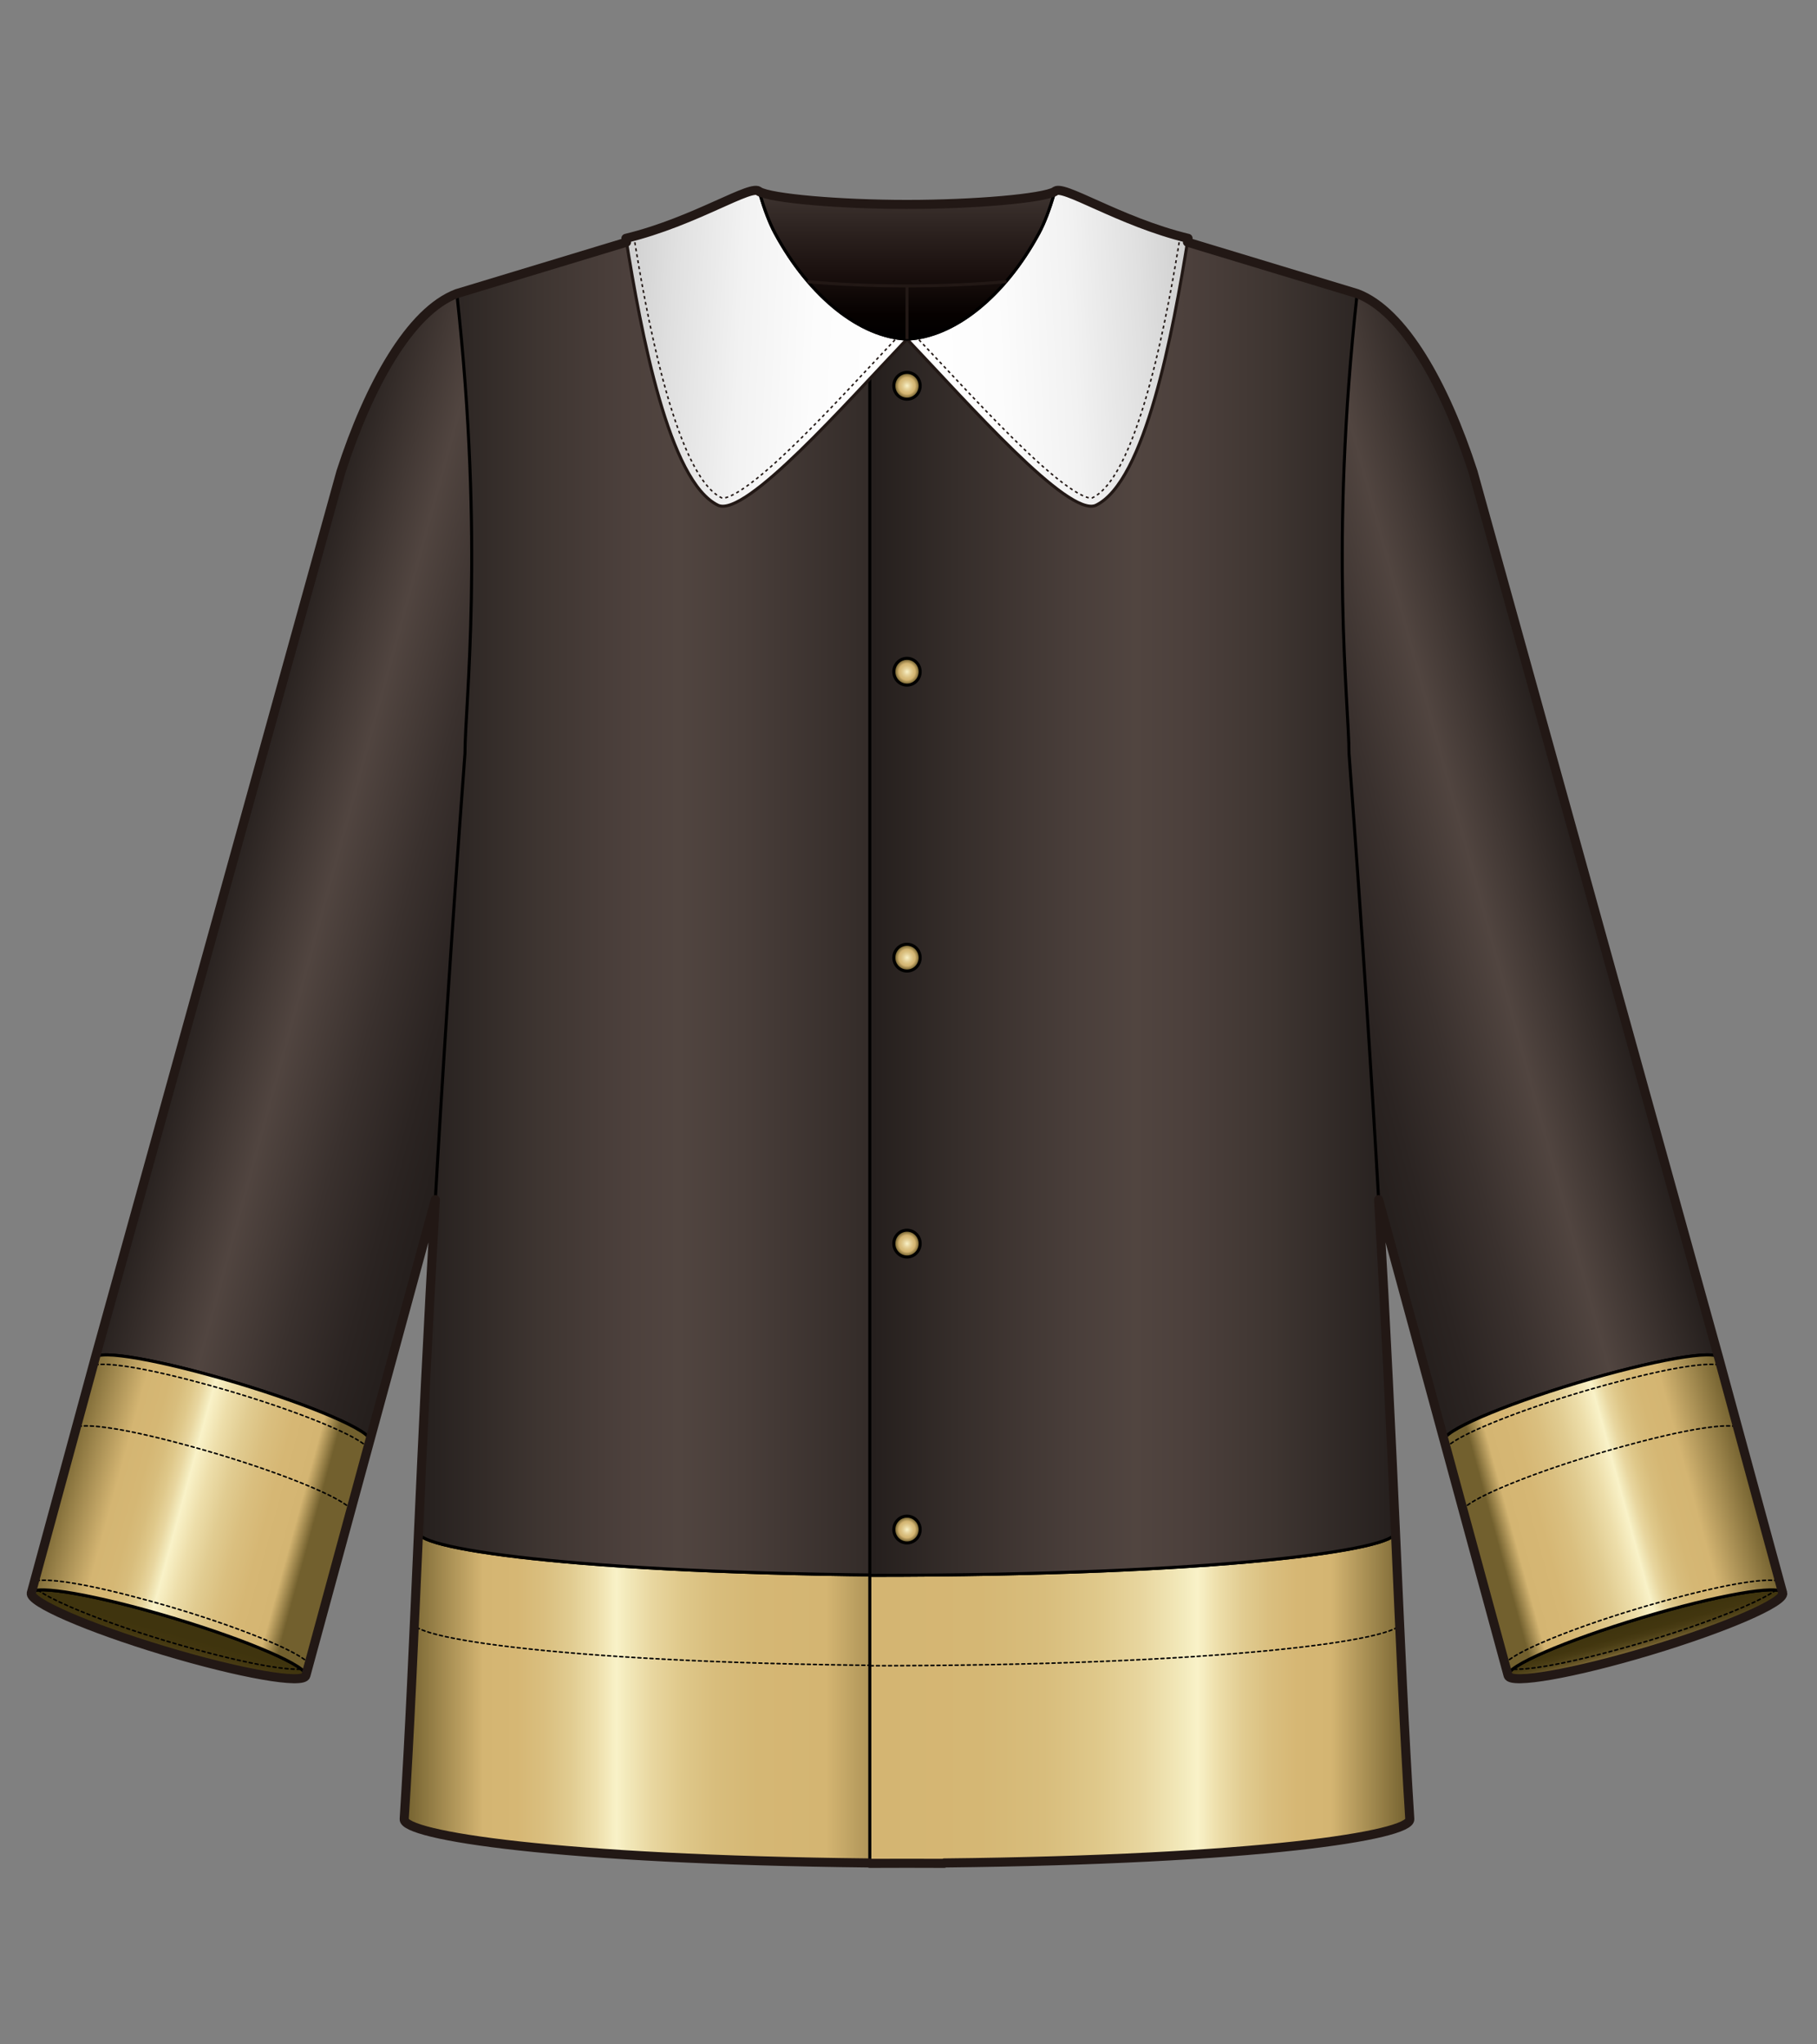
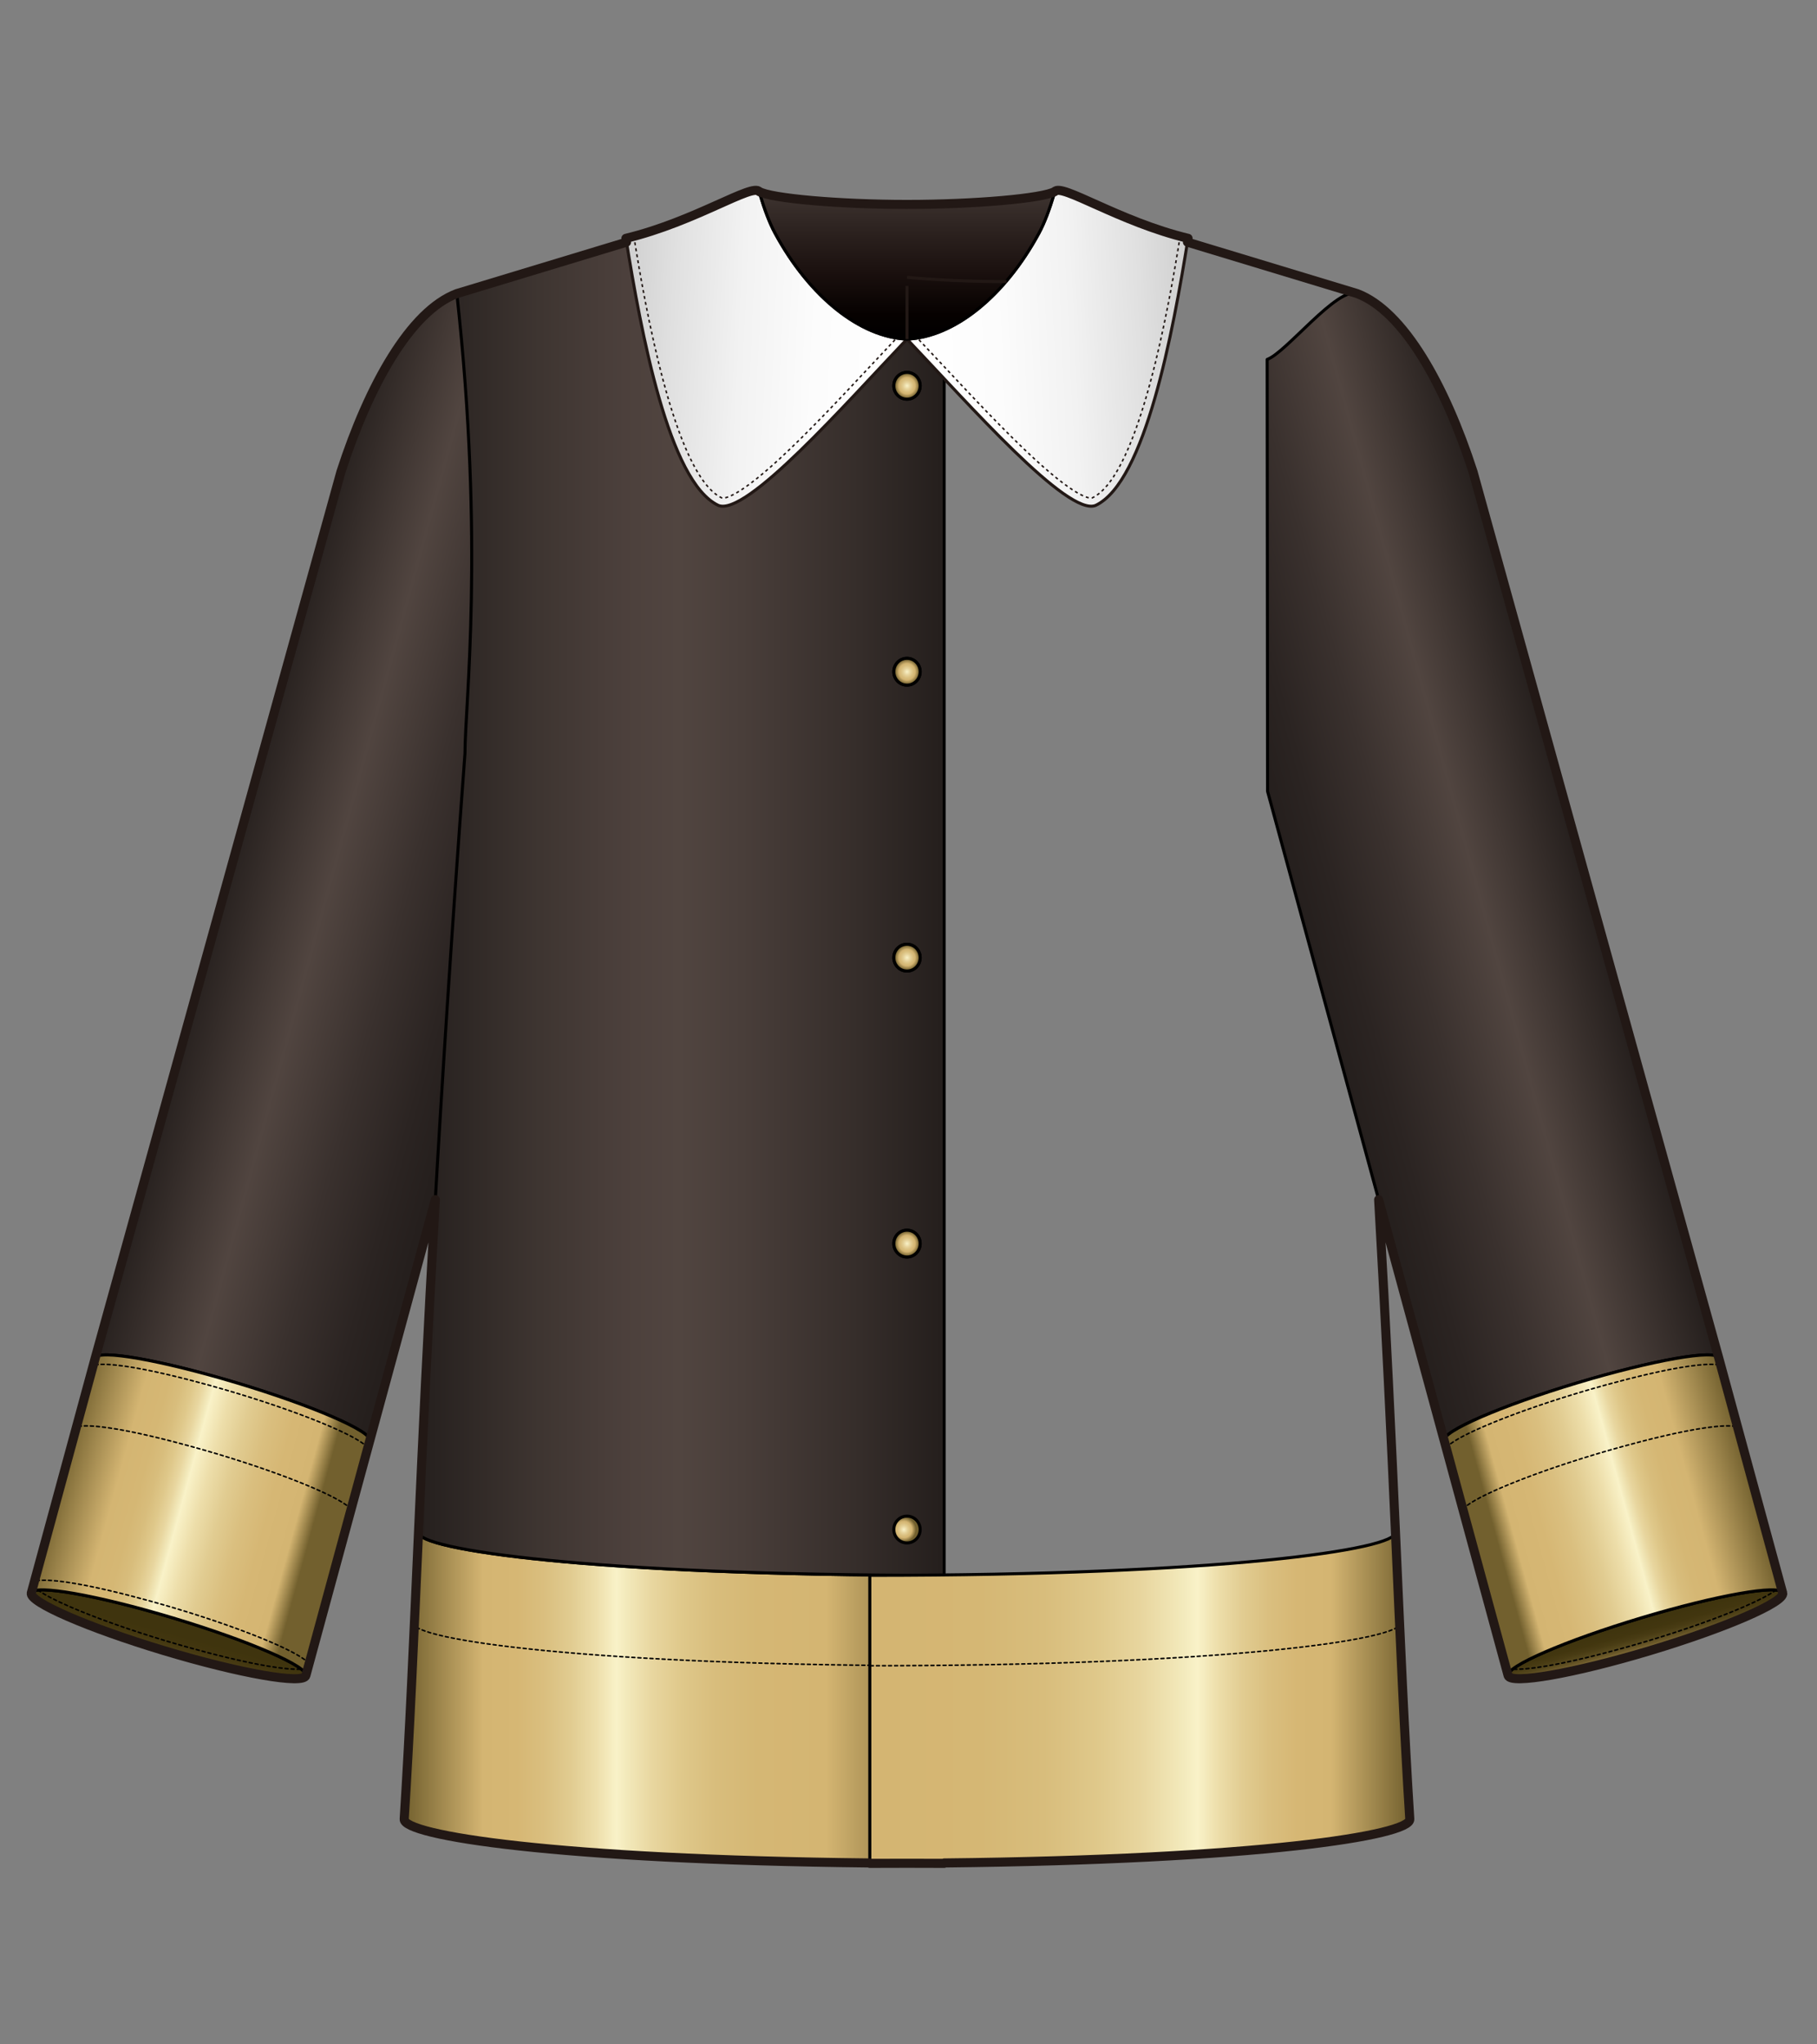
<svg xmlns="http://www.w3.org/2000/svg" version="1.1" id="レイヤー_1" width="600" height="675" viewBox="0 0 600 675" overflow="visible" enable-background="new 0 0 600 675" xml:space="preserve">
  <rect x="0" y="0" width="600" height="675" fill="#808080" stroke="none" />
  <g id="flatcollarjacket">
    <rect fill="none" width="600" height="675" />
    <g>
      <linearGradient id="XMLID_24_" gradientUnits="userSpaceOnUse" x1="10689.56" y1="560.596" x2="10867.873" y2="560.596" gradientTransform="matrix(-1 0 0 1 11001.342 0)">
        <stop offset="0.006" style="stop-color:#72602E" />
        <stop offset="0.219" style="stop-color:#D4B572" />
        <stop offset="0.347" style="stop-color:#D5B774" />
        <stop offset="0.423" style="stop-color:#D8BD7C" />
        <stop offset="0.485" style="stop-color:#DFC88A" />
        <stop offset="0.54" style="stop-color:#E8D69F" />
        <stop offset="0.59" style="stop-color:#F3EABC" />
        <stop offset="0.607" style="stop-color:#F9F2C8" />
        <stop offset="0.645" style="stop-color:#EDDEAA" />
        <stop offset="0.691" style="stop-color:#E1CC91" />
        <stop offset="0.739" style="stop-color:#DABF7F" />
        <stop offset="0.791" style="stop-color:#D6B774" />
        <stop offset="0.854" style="stop-color:#D4B572" />
        <stop offset="1" style="stop-color:#72602E" />
      </linearGradient>
      <path fill="url(#XMLID_24_)" stroke="#000000" stroke-linecap="round" stroke-linejoin="round" d="M311.781,615.235v-95.09    c-116.336,0-174.026-8.527-173.585-14.188c-1.643,36.44-2.894,66.066-4.725,94.672    C133.017,606.458,192.025,615.235,311.781,615.235z" />
      <linearGradient id="XMLID_25_" gradientUnits="userSpaceOnUse" x1="-13597.267" y1="222.065" x2="-13593.352" y2="211.31" gradientTransform="matrix(0.997 -0.082 0.082 0.997 13588.407 -787.101)">
        <stop offset="0.006" style="stop-color:#D4B572" />
        <stop offset="0.028" style="stop-color:#CAAC69" />
        <stop offset="0.124" style="stop-color:#A2884C" />
        <stop offset="0.227" style="stop-color:#816C37" />
        <stop offset="0.338" style="stop-color:#685628" />
        <stop offset="0.457" style="stop-color:#55471C" />
        <stop offset="0.591" style="stop-color:#493C14" />
        <stop offset="0.75" style="stop-color:#42360F" />
        <stop offset="1" style="stop-color:#3F340E" />
      </linearGradient>
      <path fill="url(#XMLID_25_)" stroke="#000000" stroke-linecap="round" stroke-linejoin="round" d="M100.996,553.24    c-0.812,2.983-21.765-0.7-46.8-8.229c-25.035-7.53-44.669-16.053-43.858-19.036c0.81-2.984,21.764,0.7,46.798,8.229    C82.172,541.733,101.807,550.256,100.996,553.24z" />
      <path fill="none" stroke="#000000" stroke-linecap="round" stroke-linejoin="round" d="M31.445,448.383    c0.812-2.984,21.766,0.7,46.8,8.23c25.037,7.529,44.671,16.052,43.862,19.036" />
      <linearGradient id="XMLID_26_" gradientUnits="userSpaceOnUse" x1="-13548.933" y1="-49.471" x2="-13460" y2="-17.102" gradientTransform="matrix(0.997 -0.082 0.082 0.997 13588.407 -787.101)">
        <stop offset="0.006" style="stop-color:#251F1D" />
        <stop offset="0.382" style="stop-color:#514540" />
        <stop offset="0.647" style="stop-color:#3A312E" />
        <stop offset="0.869" style="stop-color:#2B2422" />
        <stop offset="1" style="stop-color:#251F1D" />
      </linearGradient>
      <path fill="url(#XMLID_26_)" stroke="#000000" stroke-linecap="round" stroke-linejoin="round" d="M180.437,261.264    l-58.329,214.386c0.81-2.983-18.825-11.507-43.862-19.036c-25.033-7.529-45.987-11.213-46.8-8.23l81.133-292.588    c9.229-28.495,22.858-53.028,38.271-58.857c6.469-2.447,23.507,19.562,29.722,21.737L180.437,261.264z" />
      <linearGradient id="XMLID_27_" gradientUnits="userSpaceOnUse" x1="-13625.373" y1="160.542" x2="-13536.318" y2="192.956" gradientTransform="matrix(0.997 -0.082 0.082 0.997 13588.407 -787.101)">
        <stop offset="0.006" style="stop-color:#72602E" />
        <stop offset="0.219" style="stop-color:#D4B572" />
        <stop offset="0.297" style="stop-color:#D5B774" />
        <stop offset="0.343" style="stop-color:#D8BD7C" />
        <stop offset="0.381" style="stop-color:#DFC88A" />
        <stop offset="0.415" style="stop-color:#E8D69F" />
        <stop offset="0.445" style="stop-color:#F3EABC" />
        <stop offset="0.455" style="stop-color:#F9F2C8" />
        <stop offset="0.517" style="stop-color:#EDDEAA" />
        <stop offset="0.591" style="stop-color:#E1CC91" />
        <stop offset="0.669" style="stop-color:#DABF7F" />
        <stop offset="0.753" style="stop-color:#D6B774" />
        <stop offset="0.854" style="stop-color:#D4B572" />
        <stop offset="0.916" style="stop-color:#72602E" />
      </linearGradient>
      <path fill="url(#XMLID_27_)" stroke="#000000" stroke-linecap="round" stroke-linejoin="round" d="M31.445,448.383    c0.813-2.982,21.768,0.701,46.8,8.23c25.037,7.529,44.671,16.053,43.862,19.036l-21.112,77.591    c0.812-2.984-18.823-11.507-43.86-19.036c-25.035-7.529-45.988-11.214-46.798-8.229L31.445,448.383z" />
      <path fill="none" stroke="#000000" stroke-width="0.5" stroke-linecap="round" stroke-linejoin="round" stroke-dasharray="1" d="    M102.091,549.217c-1.89-1.847-5.582-3.971-12.223-6.852c-8.365-3.63-19.682-7.648-31.875-11.314    C51.505,529.1,20.924,520.157,11.416,522" />
      <path fill="none" stroke="#000000" stroke-width="0.5" stroke-linecap="round" stroke-linejoin="round" stroke-dasharray="1" d="    M121.486,477.933c-1.889-1.847-5.585-3.97-12.228-6.852c-8.359-3.63-19.68-7.648-31.869-11.315    c-6.482-1.949-37.021-10.877-46.556-9.053" />
      <path fill="none" stroke="#000000" stroke-width="0.5" stroke-linecap="round" stroke-linejoin="round" stroke-dasharray="1" d="    M12.545,525.006c2.14,1.54,5.512,3.313,10.637,5.537c8.362,3.629,19.683,7.648,31.87,11.314c6.07,1.826,33.223,9.767,44.486,9.275    " />
      <path fill="none" stroke="#000000" stroke-width="0.5" stroke-linecap="round" stroke-linejoin="round" stroke-dasharray="1" d="    M115.956,498.254c-1.888-1.846-5.584-3.969-12.223-6.851c-8.365-3.63-19.684-7.647-31.873-11.314    c-6.489-1.95-37.069-10.892-46.578-9.05" />
      <path fill="none" stroke="#000000" stroke-width="0.5" stroke-linecap="round" stroke-linejoin="round" stroke-dasharray="1" d="    M136.401,535.797c-0.438,5.662,59.044,14.189,175.38,14.189" />
      <linearGradient id="XMLID_28_" gradientUnits="userSpaceOnUse" x1="10689.56" y1="293.319" x2="10863.148" y2="293.319" gradientTransform="matrix(-1 0 0 1 11001.342 0)">
        <stop offset="0.006" style="stop-color:#251F1D" />
        <stop offset="0.161" style="stop-color:#352D2A" />
        <stop offset="0.385" style="stop-color:#493E3A" />
        <stop offset="0.506" style="stop-color:#514540" />
        <stop offset="0.607" style="stop-color:#4C403C" />
        <stop offset="0.77" style="stop-color:#3E3531" />
        <stop offset="0.974" style="stop-color:#282220" />
        <stop offset="1" style="stop-color:#251F1D" />
      </linearGradient>
      <path fill="url(#XMLID_28_)" stroke="#000000" stroke-linecap="round" stroke-linejoin="round" d="M251.313,66.492L150.849,96.938    c9.188,83.407,2.694,135.457,2.694,151.781c-8.961,120.506-12.674,197.904-15.347,257.238    c-0.44,5.661,57.25,14.188,173.585,14.188V114.339l-10.414-2.364c-14.824,0.043-32.844-12.302-44.725-32.894    c-1.893-3.276-3.64-7.582-5.333-12.587L251.313,66.492z" />
      <radialGradient id="XMLID_29_" cx="10791.525" cy="127.378" r="4.426" gradientTransform="matrix(-0.983 0 0 1 10906.491 0)" gradientUnits="userSpaceOnUse">
        <stop offset="0" style="stop-color:#F9F2C8" />
        <stop offset="0.267" style="stop-color:#E5D199" />
        <stop offset="0.486" style="stop-color:#D8BD7C" />
        <stop offset="0.612" style="stop-color:#D4B572" />
        <stop offset="0.916" style="stop-color:#72602E" />
      </radialGradient>
      <ellipse fill="url(#XMLID_29_)" stroke="#000000" stroke-linecap="round" stroke-linejoin="round" cx="299.502" cy="127.379" rx="4.35" ry="4.425" />
      <radialGradient id="XMLID_30_" cx="10791.525" cy="221.788" r="4.426" gradientTransform="matrix(-0.983 0 0 1 10906.491 0)" gradientUnits="userSpaceOnUse">
        <stop offset="0" style="stop-color:#F9F2C8" />
        <stop offset="0.267" style="stop-color:#E5D199" />
        <stop offset="0.486" style="stop-color:#D8BD7C" />
        <stop offset="0.612" style="stop-color:#D4B572" />
        <stop offset="0.916" style="stop-color:#72602E" />
      </radialGradient>
      <ellipse fill="url(#XMLID_30_)" stroke="#000000" stroke-linecap="round" stroke-linejoin="round" cx="299.502" cy="221.789" rx="4.35" ry="4.425" />
      <radialGradient id="XMLID_31_" cx="10791.525" cy="316.197" r="4.426" gradientTransform="matrix(-0.983 0 0 1 10906.491 0)" gradientUnits="userSpaceOnUse">
        <stop offset="0" style="stop-color:#F9F2C8" />
        <stop offset="0.267" style="stop-color:#E5D199" />
        <stop offset="0.486" style="stop-color:#D8BD7C" />
        <stop offset="0.612" style="stop-color:#D4B572" />
        <stop offset="0.916" style="stop-color:#72602E" />
      </radialGradient>
      <ellipse fill="url(#XMLID_31_)" stroke="#000000" stroke-linecap="round" stroke-linejoin="round" cx="299.502" cy="316.197" rx="4.35" ry="4.426" />
      <radialGradient id="XMLID_32_" cx="10791.525" cy="410.607" r="4.426" gradientTransform="matrix(-0.983 0 0 1 10906.491 0)" gradientUnits="userSpaceOnUse">
        <stop offset="0" style="stop-color:#F9F2C8" />
        <stop offset="0.267" style="stop-color:#E5D199" />
        <stop offset="0.486" style="stop-color:#D8BD7C" />
        <stop offset="0.612" style="stop-color:#D4B572" />
        <stop offset="0.916" style="stop-color:#72602E" />
      </radialGradient>
      <ellipse fill="url(#XMLID_32_)" stroke="#000000" stroke-linecap="round" stroke-linejoin="round" cx="299.502" cy="410.606" rx="4.35" ry="4.427" />
      <radialGradient id="XMLID_33_" cx="10791.525" cy="505.016" r="4.426" gradientTransform="matrix(-0.983 0 0 1 10906.491 0)" gradientUnits="userSpaceOnUse">
        <stop offset="0" style="stop-color:#F9F2C8" />
        <stop offset="0.267" style="stop-color:#E5D199" />
        <stop offset="0.486" style="stop-color:#D8BD7C" />
        <stop offset="0.612" style="stop-color:#D4B572" />
        <stop offset="0.916" style="stop-color:#72602E" />
      </radialGradient>
      <ellipse fill="url(#XMLID_33_)" stroke="#000000" stroke-linecap="round" stroke-linejoin="round" cx="299.502" cy="505.017" rx="4.35" ry="4.426" />
      <linearGradient id="XMLID_34_" gradientUnits="userSpaceOnUse" x1="287.222" y1="560.596" x2="465.534" y2="560.596">
        <stop offset="0.006" style="stop-color:#D4B572" />
        <stop offset="0.204" style="stop-color:#D5B774" />
        <stop offset="0.322" style="stop-color:#D8BD7C" />
        <stop offset="0.419" style="stop-color:#DFC88A" />
        <stop offset="0.504" style="stop-color:#E8D69F" />
        <stop offset="0.581" style="stop-color:#F3EABC" />
        <stop offset="0.607" style="stop-color:#F9F2C8" />
        <stop offset="0.645" style="stop-color:#EDDEAA" />
        <stop offset="0.691" style="stop-color:#E1CC91" />
        <stop offset="0.739" style="stop-color:#DABF7F" />
        <stop offset="0.791" style="stop-color:#D6B774" />
        <stop offset="0.854" style="stop-color:#D4B572" />
        <stop offset="1" style="stop-color:#72602E" />
      </linearGradient>
      <path fill="url(#XMLID_34_)" stroke="#000000" stroke-linecap="round" stroke-linejoin="round" d="M287.222,615.235v-95.09    c116.336,0,174.025-8.527,173.587-14.188c1.643,36.44,2.893,66.066,4.723,94.672C465.987,606.458,406.978,615.235,287.222,615.235    z" />
      <linearGradient id="XMLID_35_" gradientUnits="userSpaceOnUse" x1="-3230.144" y1="1071.863" x2="-3226.229" y2="1061.108" gradientTransform="matrix(-0.997 -0.082 -0.082 0.997 -2587.066 -787.101)">
        <stop offset="0.006" style="stop-color:#D4B572" />
        <stop offset="0.028" style="stop-color:#CAAC69" />
        <stop offset="0.124" style="stop-color:#A2884C" />
        <stop offset="0.227" style="stop-color:#816C37" />
        <stop offset="0.338" style="stop-color:#685628" />
        <stop offset="0.457" style="stop-color:#55471C" />
        <stop offset="0.591" style="stop-color:#493C14" />
        <stop offset="0.75" style="stop-color:#42360F" />
        <stop offset="1" style="stop-color:#3F340E" />
      </linearGradient>
      <path fill="url(#XMLID_35_)" stroke="#000000" stroke-linecap="round" stroke-linejoin="round" d="M498.007,553.24    c0.812,2.983,21.766-0.7,46.8-8.229c25.035-7.53,44.672-16.053,43.861-19.036c-0.813-2.984-21.767,0.7-46.801,8.229    C516.83,541.733,497.195,550.256,498.007,553.24z" />
      <path fill="none" stroke="#000000" stroke-linecap="round" stroke-linejoin="round" d="M567.557,448.383    c-0.811-2.984-21.764,0.7-46.8,8.23c-25.036,7.529-44.671,16.052-43.861,19.036" />
      <linearGradient id="XMLID_36_" gradientUnits="userSpaceOnUse" x1="-3181.809" y1="800.327" x2="-3092.877" y2="832.696" gradientTransform="matrix(-0.997 -0.082 -0.082 0.997 -2587.066 -787.101)">
        <stop offset="0.006" style="stop-color:#251F1D" />
        <stop offset="0.382" style="stop-color:#514540" />
        <stop offset="0.647" style="stop-color:#3A312E" />
        <stop offset="0.869" style="stop-color:#2B2422" />
        <stop offset="1" style="stop-color:#251F1D" />
      </linearGradient>
      <path fill="url(#XMLID_36_)" stroke="#000000" stroke-linecap="round" stroke-linejoin="round" d="M418.565,261.264l58.33,214.386    c-0.81-2.983,18.827-11.507,43.861-19.036c25.036-7.529,45.987-11.213,46.8-8.23l-81.131-292.588    c-9.231-28.495-22.857-53.028-38.273-58.857c-6.468-2.447-23.506,19.562-29.721,21.737L418.565,261.264z" />
      <linearGradient id="XMLID_37_" gradientUnits="userSpaceOnUse" x1="-3258.248" y1="1010.341" x2="-3169.193" y2="1042.754" gradientTransform="matrix(-0.997 -0.082 -0.082 0.997 -2587.066 -787.101)">
        <stop offset="0.006" style="stop-color:#72602E" />
        <stop offset="0.219" style="stop-color:#D4B572" />
        <stop offset="0.297" style="stop-color:#D5B774" />
        <stop offset="0.343" style="stop-color:#D8BD7C" />
        <stop offset="0.381" style="stop-color:#DFC88A" />
        <stop offset="0.415" style="stop-color:#E8D69F" />
        <stop offset="0.445" style="stop-color:#F3EABC" />
        <stop offset="0.455" style="stop-color:#F9F2C8" />
        <stop offset="0.517" style="stop-color:#EDDEAA" />
        <stop offset="0.591" style="stop-color:#E1CC91" />
        <stop offset="0.669" style="stop-color:#DABF7F" />
        <stop offset="0.753" style="stop-color:#D6B774" />
        <stop offset="0.854" style="stop-color:#D4B572" />
        <stop offset="0.916" style="stop-color:#72602E" />
      </linearGradient>
      <path fill="url(#XMLID_37_)" stroke="#000000" stroke-linecap="round" stroke-linejoin="round" d="M567.557,448.383    c-0.813-2.982-21.764,0.701-46.8,8.23c-25.034,7.529-44.671,16.053-43.861,19.036l21.111,77.591    c-0.812-2.984,18.823-11.507,43.86-19.036c25.034-7.529,45.988-11.214,46.801-8.229L567.557,448.383z" />
-       <path fill="none" stroke="#000000" stroke-width="0.5" stroke-linecap="round" stroke-linejoin="round" stroke-dasharray="1" d="    M496.912,549.217c1.889-1.847,5.583-3.971,12.222-6.852c8.365-3.63,19.683-7.648,31.876-11.314    c6.488-1.951,37.067-10.894,46.577-9.051" />
      <path fill="none" stroke="#000000" stroke-width="0.5" stroke-linecap="round" stroke-linejoin="round" stroke-dasharray="1" d="    M477.517,477.933c1.888-1.847,5.585-3.97,12.227-6.852c8.362-3.63,19.679-7.648,31.87-11.315    c6.482-1.949,37.02-10.877,46.557-9.053" />
      <path fill="none" stroke="#000000" stroke-width="0.5" stroke-linecap="round" stroke-linejoin="round" stroke-dasharray="1" d="    M586.458,525.006c-2.14,1.54-5.511,3.313-10.636,5.537c-8.364,3.629-19.683,7.648-31.872,11.314    c-6.07,1.826-33.222,9.767-44.485,9.275" />
      <path fill="none" stroke="#000000" stroke-width="0.5" stroke-linecap="round" stroke-linejoin="round" stroke-dasharray="1" d="    M483.045,498.254c1.891-1.846,5.587-3.969,12.227-6.851c8.362-3.63,19.683-7.647,31.872-11.314    c6.488-1.95,37.067-10.892,46.576-9.05" />
      <path fill="none" stroke="#000000" stroke-width="0.5" stroke-linecap="round" stroke-linejoin="round" stroke-dasharray="1" d="    M462.6,535.797c0.439,5.662-59.042,14.189-175.378,14.189" />
      <linearGradient id="XMLID_38_" gradientUnits="userSpaceOnUse" x1="287.222" y1="293.319" x2="460.811" y2="293.319">
        <stop offset="0.006" style="stop-color:#251F1D" />
        <stop offset="0.161" style="stop-color:#352D2A" />
        <stop offset="0.385" style="stop-color:#493E3A" />
        <stop offset="0.506" style="stop-color:#514540" />
        <stop offset="0.607" style="stop-color:#4C403C" />
        <stop offset="0.77" style="stop-color:#3E3531" />
        <stop offset="0.974" style="stop-color:#282220" />
        <stop offset="1" style="stop-color:#251F1D" />
      </linearGradient>
-       <path fill="url(#XMLID_38_)" stroke="#000000" stroke-linecap="round" stroke-linejoin="round" d="M347.688,66.492l100.465,30.445    c-9.185,83.407-2.691,135.457-2.691,151.781c8.96,120.506,12.673,197.904,15.348,257.238    c0.438,5.661-57.251,14.188-173.587,14.188V114.339l10.417-2.364c14.821,0.043,32.839-12.302,44.725-32.894    c1.891-3.276,3.635-7.582,5.328-12.587L347.688,66.492z" />
      <linearGradient id="XMLID_39_" gradientUnits="userSpaceOnUse" x1="-41.32" y1="-141.984" x2="52.917" y2="-141.984" gradientTransform="matrix(0.999 -0.046 0.046 0.999 347.523 257.471)">
        <stop offset="0" style="stop-color:#FFFFFF" />
        <stop offset="0.319" style="stop-color:#FCFCFC" />
        <stop offset="0.581" style="stop-color:#F2F2F2" />
        <stop offset="0.822" style="stop-color:#E0E0E0" />
        <stop offset="1" style="stop-color:#CFCFCF" />
      </linearGradient>
      <path fill="url(#XMLID_39_)" stroke="#221815" stroke-linejoin="round" d="M392.32,78.694    c-4.981,31.017-14.133,80.374-30.481,88.158c-9.105,3.955-42.069-33.569-62.337-54.88c15.418-0.674,32.16-13.879,43.592-35.024    c1.819-3.363,3.442-7.75,4.977-12.832C347.82,58.54,367.854,72.789,392.32,78.694z" />
      <radialGradient id="XMLID_40_" cx="208.641" cy="127.378" r="4.426" gradientTransform="matrix(0.983 0 0 1 94.429 0)" gradientUnits="userSpaceOnUse">
        <stop offset="0" style="stop-color:#F9F2C8" />
        <stop offset="0.267" style="stop-color:#E5D199" />
        <stop offset="0.486" style="stop-color:#D8BD7C" />
        <stop offset="0.612" style="stop-color:#D4B572" />
        <stop offset="0.916" style="stop-color:#72602E" />
      </radialGradient>
      <ellipse fill="url(#XMLID_40_)" stroke="#000000" stroke-linecap="round" stroke-linejoin="round" cx="299.502" cy="127.379" rx="4.35" ry="4.425" />
      <radialGradient id="XMLID_41_" cx="208.641" cy="221.788" r="4.426" gradientTransform="matrix(0.983 0 0 1 94.429 0)" gradientUnits="userSpaceOnUse">
        <stop offset="0" style="stop-color:#F9F2C8" />
        <stop offset="0.267" style="stop-color:#E5D199" />
        <stop offset="0.486" style="stop-color:#D8BD7C" />
        <stop offset="0.612" style="stop-color:#D4B572" />
        <stop offset="0.916" style="stop-color:#72602E" />
      </radialGradient>
      <ellipse fill="url(#XMLID_41_)" stroke="#000000" stroke-linecap="round" stroke-linejoin="round" cx="299.502" cy="221.789" rx="4.35" ry="4.425" />
      <radialGradient id="XMLID_42_" cx="208.641" cy="316.197" r="4.426" gradientTransform="matrix(0.983 0 0 1 94.429 0)" gradientUnits="userSpaceOnUse">
        <stop offset="0" style="stop-color:#F9F2C8" />
        <stop offset="0.267" style="stop-color:#E5D199" />
        <stop offset="0.486" style="stop-color:#D8BD7C" />
        <stop offset="0.612" style="stop-color:#D4B572" />
        <stop offset="0.916" style="stop-color:#72602E" />
      </radialGradient>
      <ellipse fill="url(#XMLID_42_)" stroke="#000000" stroke-linecap="round" stroke-linejoin="round" cx="299.502" cy="316.197" rx="4.35" ry="4.426" />
      <radialGradient id="XMLID_43_" cx="208.641" cy="410.607" r="4.426" gradientTransform="matrix(0.983 0 0 1 94.429 0)" gradientUnits="userSpaceOnUse">
        <stop offset="0" style="stop-color:#F9F2C8" />
        <stop offset="0.267" style="stop-color:#E5D199" />
        <stop offset="0.486" style="stop-color:#D8BD7C" />
        <stop offset="0.612" style="stop-color:#D4B572" />
        <stop offset="0.916" style="stop-color:#72602E" />
      </radialGradient>
      <ellipse fill="url(#XMLID_43_)" stroke="#000000" stroke-linecap="round" stroke-linejoin="round" cx="299.502" cy="410.606" rx="4.35" ry="4.427" />
      <radialGradient id="XMLID_44_" cx="208.641" cy="505.016" r="4.426" gradientTransform="matrix(0.983 0 0 1 94.429 0)" gradientUnits="userSpaceOnUse">
        <stop offset="0" style="stop-color:#F9F2C8" />
        <stop offset="0.267" style="stop-color:#E5D199" />
        <stop offset="0.486" style="stop-color:#D8BD7C" />
        <stop offset="0.612" style="stop-color:#D4B572" />
        <stop offset="0.916" style="stop-color:#72602E" />
      </radialGradient>
-       <ellipse fill="url(#XMLID_44_)" stroke="#000000" stroke-linecap="round" stroke-linejoin="round" cx="299.502" cy="505.017" rx="4.35" ry="4.426" />
      <linearGradient id="XMLID_45_" gradientUnits="userSpaceOnUse" x1="10349.685" y1="333.36" x2="10443.922" y2="333.36" gradientTransform="matrix(-0.999 -0.046 -0.046 0.999 10653.818 257.471)">
        <stop offset="0" style="stop-color:#FFFFFF" />
        <stop offset="0.319" style="stop-color:#FCFCFC" />
        <stop offset="0.581" style="stop-color:#F2F2F2" />
        <stop offset="0.822" style="stop-color:#E0E0E0" />
        <stop offset="1" style="stop-color:#CFCFCF" />
      </linearGradient>
      <path fill="url(#XMLID_45_)" stroke="#221815" stroke-linejoin="round" d="M206.684,78.694    c4.981,31.017,14.134,80.374,30.481,88.158c9.107,3.955,42.067-33.569,62.337-54.88c-15.417-0.674-32.161-13.879-43.592-35.024    c-1.819-3.363-3.443-7.75-4.978-12.832C251.183,58.54,231.147,72.789,206.684,78.694z" />
      <path fill="none" stroke="#221815" stroke-width="0.5" stroke-linejoin="round" stroke-dasharray="1" d="M209.291,78.028    c3.465,21.437,13.296,78.868,29.044,86.366c0.276,0.118,3.883,1.094,18.996-12.806c9.727-8.948,20.971-20.978,30.891-31.59    c0,0,5.163-5.504,7.865-8.379" />
      <path fill="none" stroke="#221815" stroke-width="0.5" stroke-linejoin="round" stroke-dasharray="1" d="M389.712,78.028    c-3.464,21.437-13.296,78.868-29.046,86.366c-0.276,0.118-3.884,1.094-18.993-12.806c-9.728-8.948-20.972-20.978-30.892-31.59    c0,0-5.164-5.504-7.865-8.379" />
      <linearGradient id="XMLID_46_" gradientUnits="userSpaceOnUse" x1="299.5" y1="63.215" x2="299.5" y2="111.973">
        <stop offset="0.006" style="stop-color:#3E3430" />
        <stop offset="0.191" style="stop-color:#312724" />
        <stop offset="0.552" style="stop-color:#1A100E" />
        <stop offset="0.834" style="stop-color:#060100" />
        <stop offset="1" style="stop-color:#000000" />
      </linearGradient>
      <path fill="url(#XMLID_46_)" stroke="#000000" stroke-linecap="round" stroke-linejoin="round" d="M299.502,111.973    c15.418-0.674,32.16-13.879,43.592-35.024c1.819-3.363,3.442-7.75,4.977-12.832c-0.016-0.349,0.049-0.619,0.188-0.821l0.068-0.08    c-3.794,2.275-26.356,4.286-48.826,4.286c-22.467,0-45.029-2.011-48.825-4.286l0.07,0.08c0.138,0.202,0.203,0.473,0.187,0.821    c1.535,5.082,3.159,9.469,4.978,12.832C267.341,98.094,284.085,111.298,299.502,111.973z" />
      <line fill="none" stroke="#221815" stroke-linejoin="round" x1="299.502" y1="111.973" x2="299.502" y2="94.406" />
-       <path fill="none" stroke="#221815" stroke-linejoin="round" d="M332.383,92.982c-9.137,0.862-21.023,1.424-32.883,1.424    c-11.857,0-23.744-0.562-32.883-1.424" />
+       <path fill="none" stroke="#221815" stroke-linejoin="round" d="M332.383,92.982c-11.857,0-23.744-0.562-32.883-1.424" />
      <path fill="none" stroke="#221815" stroke-width="3" stroke-linejoin="round" d="M588.668,525.975L587.587,522l0,0l0,0    l-20.03-73.617l-81.131-292.588c-9.231-28.495-22.857-53.028-38.273-58.857l-56.036-16.981c0.069-0.423,0.138-0.846,0.204-1.262    c-22.93-5.535-41.968-18.399-44.061-15.401l0.066-0.078c-3.794,2.275-26.356,4.286-48.826,4.286    c-22.467,0-45.029-2.011-48.825-4.286l0.068,0.078c-2.095-2.996-21.131,9.866-44.06,15.401c0.065,0.416,0.134,0.839,0.203,1.262    l-56.038,16.981c-15.413,5.829-29.042,30.363-38.271,58.857L31.445,448.383L11.416,522l0,0l0,0l-1.079,3.975    c-0.812,2.983,18.823,11.506,43.858,19.036c25.036,7.529,45.989,11.213,46.8,8.229l1.095-4.024v0.001c0-0.001,0-0.002,0-0.002    l13.865-50.961l0,0l0,0l5.53-20.322v0.001c0-0.001,0-0.001,0-0.001l0.621-2.282l21.642-79.548    c-2.515,43.738-4.173,79.207-5.554,109.855c-1.643,36.44-2.894,66.066-4.725,94.672c-0.422,5.416,50.492,13.374,153.751,14.477    v0.13c4.169,0,8.257-0.012,12.28-0.032c4.023,0.021,8.109,0.032,12.279,0.032v-0.13c103.259-1.103,154.175-9.061,153.75-14.477    c-1.83-28.605-3.08-58.231-4.723-94.672c-1.383-30.648-3.04-66.117-5.556-109.855l21.643,79.548l0.623,2.282c0,0,0,0-0.002,0.001    l0.002-0.001l5.526,20.322l0,0l0,0l13.867,50.961c0,0,0,0.001,0,0.002v-0.001l1.095,4.024c0.812,2.983,21.766-0.7,46.8-8.229    C569.842,537.48,589.479,528.958,588.668,525.975z" />
    </g>
  </g>
</svg>